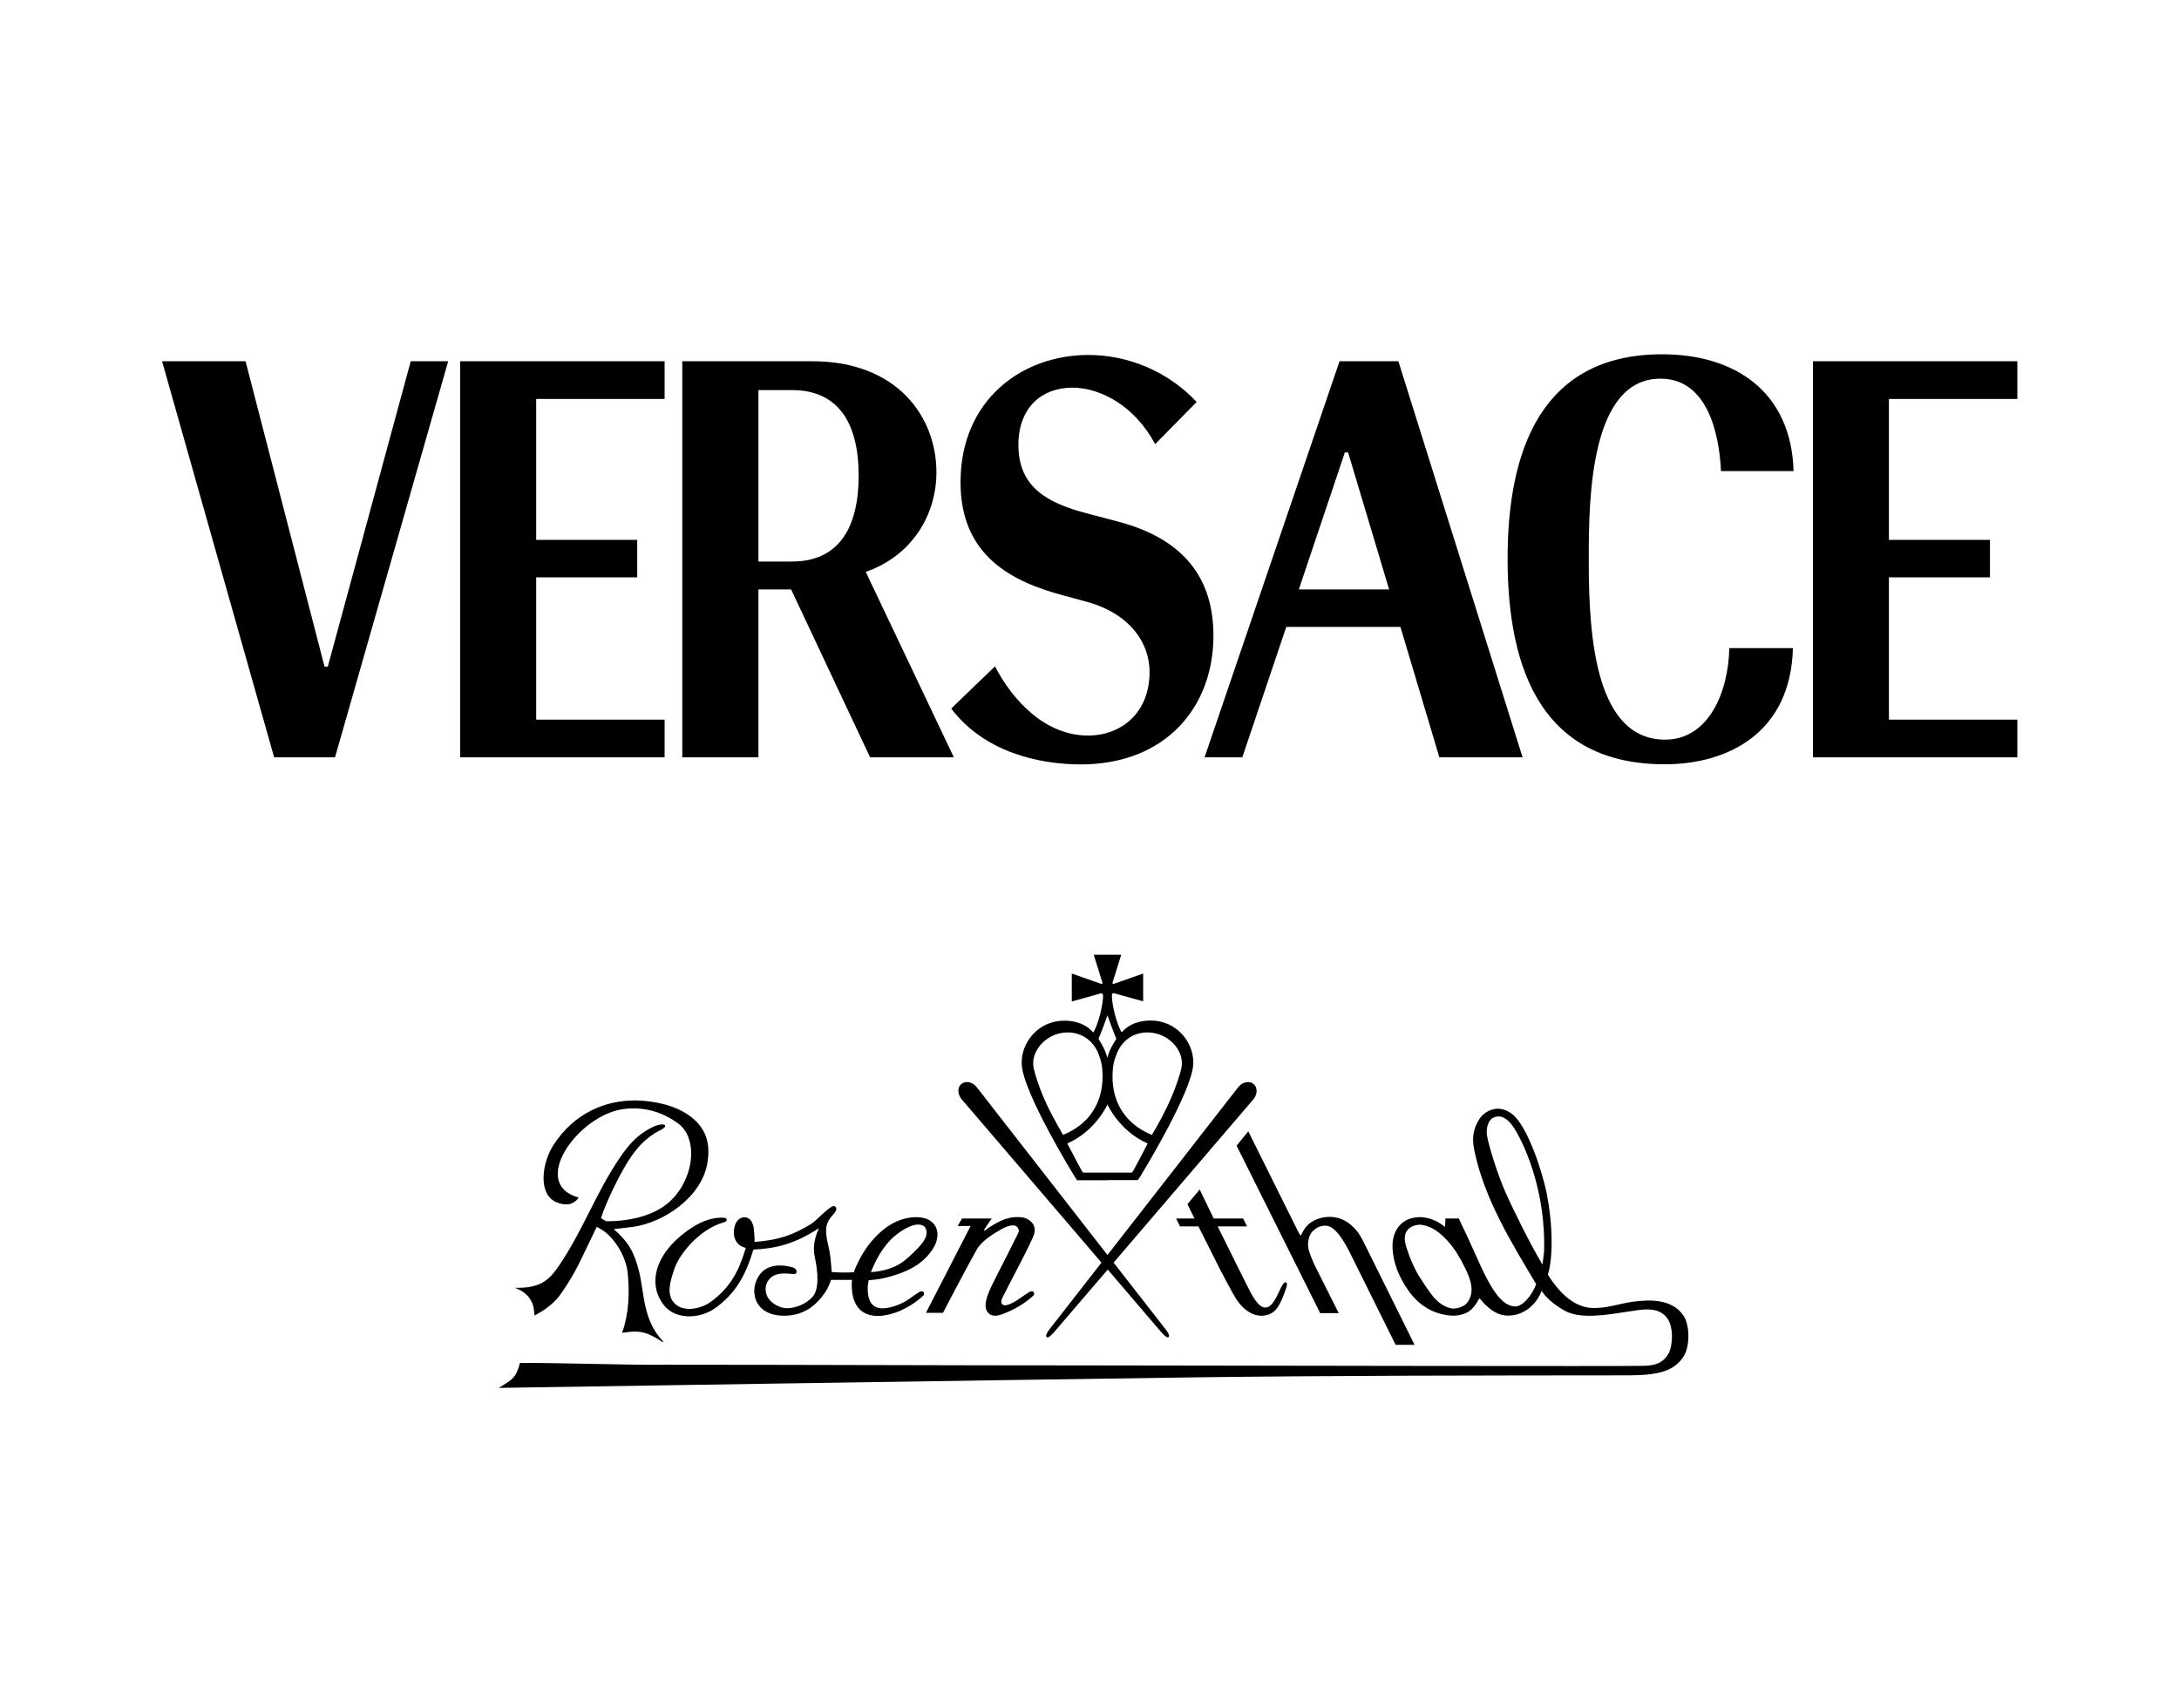
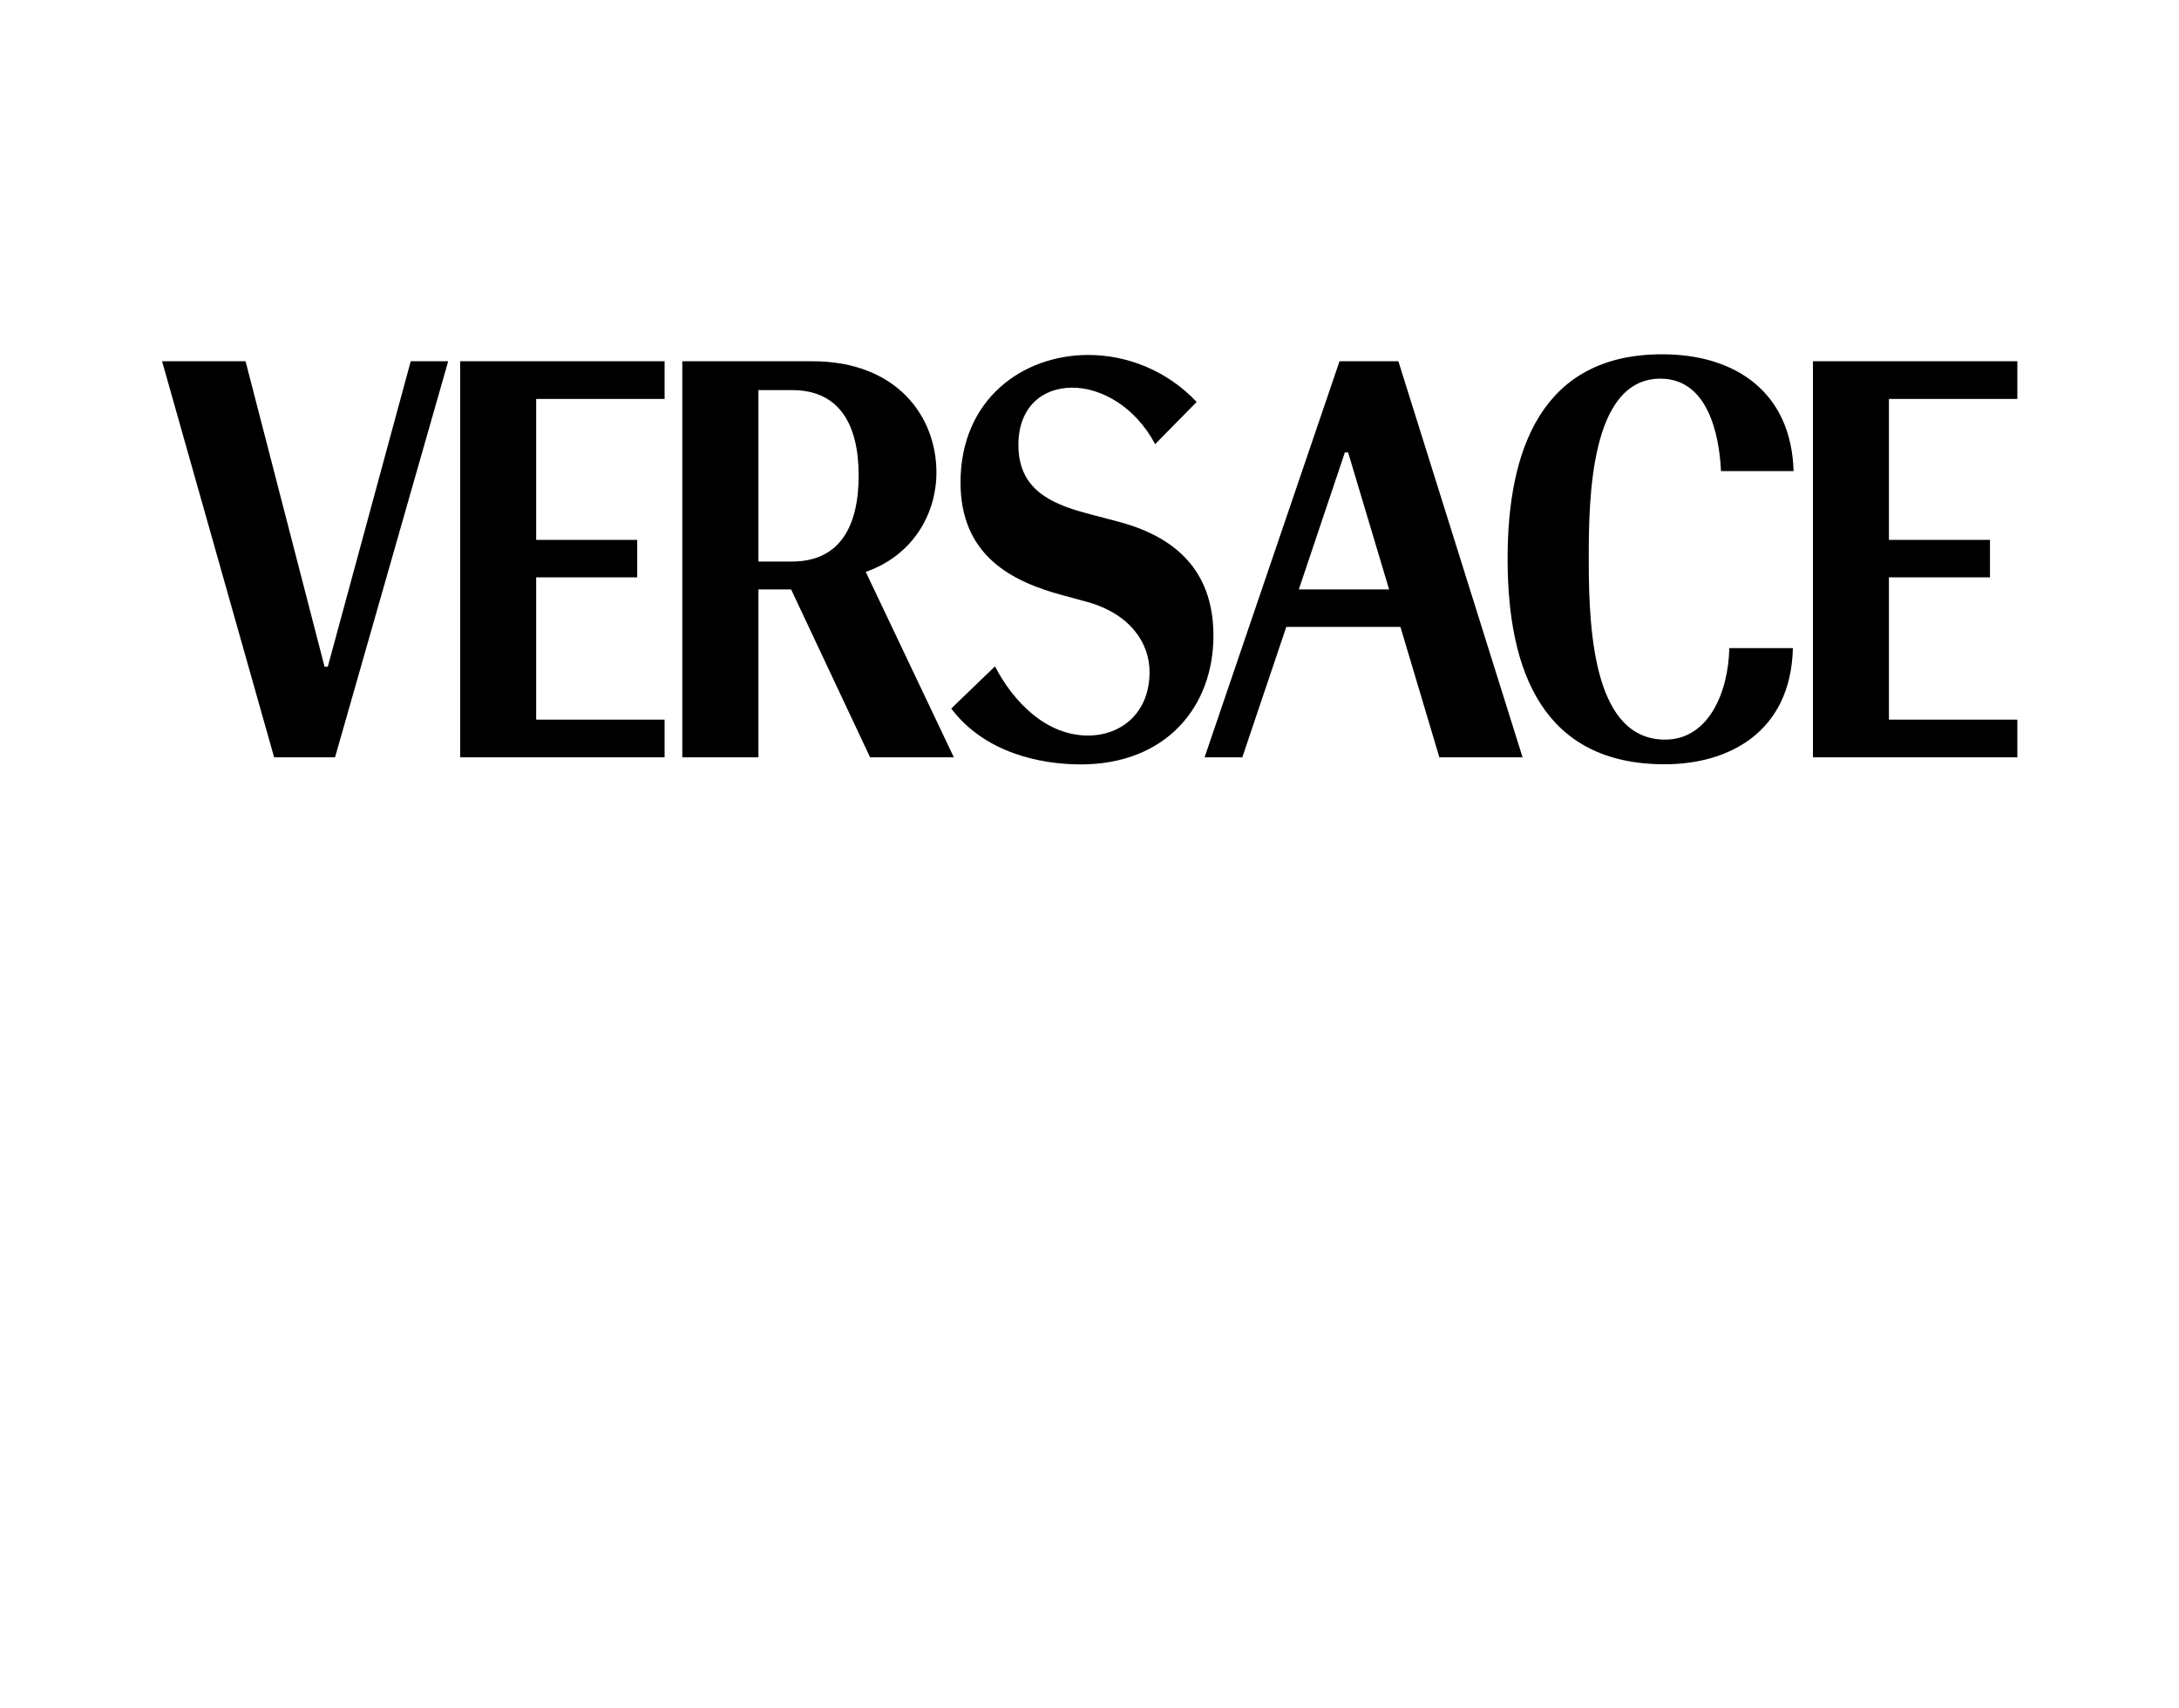
<svg xmlns="http://www.w3.org/2000/svg" version="1.1" id="Livello_1" x="0px" y="0px" viewBox="0 0 160 125.44" style="enable-background:new 0 0 160 125.44;" xml:space="preserve">
  <g>
-     <path d="M61.29,88.59c0.34,0.21-0.11,0.58-0.35,0.9c-0.6,0.83-0.08,1.76,0.04,2.88c0.04,0.39,0.06,0.65,0.09,1.05   c0.49,0.05,1.32,0.04,1.62,0.02c0,0,0.11-0.32,0.22-0.53c0.68-1.54,2.11-3.24,3.88-3.48c0.63-0.09,1.37-0.06,1.8,0.49   c0.36,0.45,0.31,1.13-0.03,1.7c-0.64,1.06-1.62,1.63-2.76,2c-0.58,0.19-1.12,0.34-2.01,0.4c-0.1,0.38-0.1,0.91,0.01,1.31   c0.16,0.58,0.57,0.8,1.15,0.75c0.38-0.03,0.76-0.15,1.12-0.3c0.05-0.02,0.1-0.04,0.15-0.07c0.47-0.22,0.86-0.57,1.31-0.84   c0.11-0.05,0.22-0.04,0.27,0.01c0.07,0.08,0.07,0.21,0,0.27c-0.49,0.46-1.09,0.84-1.69,1.11c-0.01,0.01-0.02,0.01-0.03,0.02   c-1.09,0.44-2.1,0.52-2.78,0.03c-0.93-0.67-0.75-2.25-0.74-2.31h-1.54c-0.12,0.38-0.27,0.67-0.44,0.93c-0.7,1.01-1.61,1.7-3.01,1.7   c-2.32,0-2.61-2.04-1.72-3.1c0.61-0.73,1.66-0.66,2.39-0.44c0.31,0.1,0.37,0.53-0.01,0.48c-1.19-0.16-1.61,0.14-1.85,0.52   c-0.22,0.35-0.2,0.78-0.04,1.12c0.24,0.5,0.93,0.88,1.46,0.87c0.67-0.02,1.37-0.31,1.84-0.81c0.54-0.56,0.42-1.89,0.19-2.94   c-0.26-1.18,0.34-2.13,0.3-2.13c-1.77,1.16-3.17,1.5-4.81,1.57c-0.58,1.95-1.33,3.22-2.76,4.27c-1.17,0.86-2.91,0.86-3.73-0.09   c-1.27-1.47-0.89-3.74,1.65-5.57c0.8-0.58,1.64-0.95,2.47-0.95c0.15,0,0.37-0.01,0.4,0.1c0.06,0.16-0.1,0.21-0.26,0.26   c-1.66,0.47-3.19,2.24-3.58,3.42c-0.31,0.94-0.64,1.96,0.12,2.6c0.64,0.55,1.83,0.32,2.53-0.18c1.38-0.98,2.06-2.21,2.52-3.72   c0.02-0.05,0.07-0.18,0.08-0.26c-0.84-0.21-1-1-0.8-1.64c0.19-0.61,0.73-0.75,1.07-0.48c0.24,0.18,0.34,0.64,0.35,1   c0,0.15,0.04,0.3,0.02,0.68c1.8-0.13,2.85-0.52,4.16-1.32C59.97,89.64,61.02,88.43,61.29,88.59 M68.03,90.63   c0.03-0.5-0.19-0.65-0.52-0.69c-0.57-0.07-1.49,0.5-2.07,1.07c-0.88,0.88-1.33,2.02-1.49,2.42c0,0,0.63-0.05,0.94-0.14   c0.87-0.21,1.39-0.53,2.06-1.18C67.49,91.6,67.99,91.08,68.03,90.63 M77.24,97.4l3.64-4.67l-10.27-12   c-0.31-0.37-0.32-0.87-0.02-1.12c0.3-0.25,0.8-0.16,1.11,0.21l9.62,12.35l9.62-12.35c0.31-0.37,0.81-0.46,1.11-0.21   c0.3,0.25,0.29,0.76-0.01,1.12l-10.27,12l3.64,4.67c0.31,0.37,0.52,0.7,0.4,0.8c-0.12,0.1-0.39-0.18-0.7-0.55l-3.77-4.41   l-3.78,4.41c-0.31,0.37-0.58,0.65-0.7,0.55C76.72,98.1,76.93,97.77,77.24,97.4 M81.32,81.12c0,0-0.87,1.95-2.95,2.86   c0,0,1.11,2.14,1.15,2.14h1.8h1.8c0.05,0,1.15-2.14,1.15-2.14C82.19,83.07,81.32,81.12,81.32,81.12 M81.32,86.68h-2.23l-0.18-0.27   c0,0-3.82-6.19-3.89-8.27c-0.06-1.58,1.23-3.18,3.12-3.18c1.51,0,2.1,0.84,2.1,0.84l0.07-0.01l0.05-0.11   c0.45-0.87,0.74-2.58,0.6-2.69l-0.07-0.05l-2.19,0.61V71.5l2.19,0.77l0.07-0.07l-0.65-2.08h1.01h1.01l-0.65,2.08l0.07,0.07   l2.19-0.77v2.04l-2.19-0.61l-0.07,0.05c-0.14,0.11,0.15,1.82,0.6,2.69l0.05,0.11l0.07,0.01c0,0,0.6-0.84,2.1-0.84   c1.89,0,3.18,1.6,3.12,3.18c-0.08,2.08-3.89,8.27-3.89,8.27l-0.18,0.27H81.32z M84.58,83.35c0.53-0.88,1.04-1.85,1.41-2.7   c0.4-0.93,0.68-1.82,0.76-2.2c0.24-1.21-0.79-2.38-2.07-2.59c-1.18-0.19-2.22,0.39-2.67,1.5c-0.24,0.6-0.31,0.98-0.32,1.63   C81.66,81.02,82.69,82.58,84.58,83.35 M78.06,83.35c1.89-0.77,2.92-2.32,2.9-4.36c-0.01-0.65-0.08-1.02-0.31-1.63   c-0.46-1.1-1.5-1.69-2.68-1.5c-1.27,0.21-2.31,1.38-2.07,2.59c0.08,0.38,0.35,1.27,0.75,2.2C77.02,81.5,77.54,82.46,78.06,83.35    M81.32,74.57c0,0-0.53,1.47-0.66,1.72c0,0,0.34,0.55,0.48,0.89c0.07,0.17,0.12,0.34,0.17,0.5c0.05-0.16,0.1-0.32,0.17-0.5   c0.14-0.34,0.49-0.89,0.49-0.89C81.85,76.05,81.32,74.57,81.32,74.57 M105.34,96.35c-0.83-0.33-1.49-0.92-1.98-1.65   c-0.65-0.95-1.11-2.01-1.11-3.25c0-0.73,0.34-1.53,1.09-1.87c0.88-0.39,1.92-0.16,2.75,0.52c0.04,0.04,0.04-0.52,0.04-0.61h0.99   c0,0,0.1,0.22,0.16,0.36c1.42,2.82,2.35,6,3.95,6.1c0.49,0.03,1.2-0.67,1.57-1.64c-1.82-3.04-3.78-6.23-4.52-9.71   c-0.21-0.97-0.15-1.61,0.35-2.42c0.32-0.51,0.99-0.83,1.55-0.74c0.78,0.13,1.18,0.63,1.58,1.26c0.42,0.67,1.11,2.16,1.66,4.29   c0.44,1.7,0.77,4.8,0.24,6.63c0.71,1.14,1.82,2.39,3.25,2.44c1.1,0.04,2.02-0.33,3-0.46c1.14-0.15,2.86-0.25,3.71,1.03   c0.47,0.72,0.47,2.22,0.02,2.96c-0.69,1.1-1.83,1.41-4.03,1.42c-10.72,0.01-21.47,0.01-32.15,0.15   c-15.82,0.22-50.82,0.77-50.84,0.77c1.07-0.65,1.26-0.75,1.56-1.83c2.43-0.03,8.23,0.17,10.69,0.13c10.23,0,20.92,0.05,31.2,0.05   c13.57,0.02,38.91,0.07,40.63,0.03c0.95-0.02,1.43-0.27,1.8-0.87c0.31-0.51,0.42-1.89-0.05-2.59c-0.67-0.98-2-0.65-2.86-0.53   c-1.24,0.18-3.43,0.62-4.64-0.03c-1.35-0.73-1.72-1.46-1.75-1.49c-0.39,1.06-1.44,1.93-2.66,1.81c-0.76-0.07-1.39-0.63-1.88-1.24   h-0.05c-0.53,1.04-1.07,1.14-1.58,1.23C106.51,96.69,105.81,96.53,105.34,96.35 M106.29,91.13c-0.51-0.56-1.08-1.02-1.8-1.16   c-0.4-0.08-0.85,0.06-1.09,0.31c-0.35,0.35-0.27,0.89-0.13,1.33c0.26,0.8,0.59,1.62,1.06,2.32c0.58,0.85,1.12,1.92,2.23,2.16   c0.29,0.06,0.9-0.08,1.15-0.39c0.67-0.81,0.21-1.89-0.13-2.57C107.23,92.42,106.85,91.74,106.29,91.13 M111.21,82.9   c-0.44-0.7-0.93-1.05-1.48-0.85c-0.5,0.17-0.62,0.9-0.54,1.36c0.15,0.83,0.76,2.79,1.33,4.1c0.62,1.41,1.81,3.79,2.74,5.37   c0.03-0.24,0.11-0.82,0.12-0.98C113.51,87.73,112.09,84.31,111.21,82.9 M50.77,82.05c1.23,0.96,1.36,2.16,1.18,3.32   c-0.39,2.5-3.14,4.39-5.44,4.73c-0.4,0.06-1.44,0.16-1.44,0.17c1.14,1,1.52,1.78,1.86,3.13c0.39,1.58,0.27,3.57,1.76,5.11   c0.02,0.03,0,0.06-0.02,0.06c-1.17-0.75-1.67-0.9-2.93-0.69c-0.02,0-0.03-0.02-0.05-0.03c0.48-1.34,0.55-2.88,0.4-4.36   c-0.13-1.31-1.09-2.74-1.98-3.22c-0.09-0.05-0.17-0.11-0.29-0.17c-1.27,2.59-1.46,3.23-2.65,4.94c-0.61,0.88-1.58,1.39-1.91,1.57   c-0.08-0.34,0.01-0.75-0.42-1.32c-0.38-0.52-1.05-0.7-1.02-0.71c1.88,0.04,2.51-0.58,3.23-1.63c1.79-2.65,2.72-5.37,4.46-7.92   c0.71-1.03,1.31-1.72,2.44-2.27c0.38-0.18,0.91-0.27,0.89-0.06c-0.02,0.19-0.56,0.39-0.74,0.51c-0.76,0.5-1.29,1-1.97,2.06   c-0.66,1.04-1.62,3-2,4.19c0.15,0.12,0.31,0.18,0.39,0.23c1.54,0.02,3.11-0.34,4.17-1.06c2.19-1.48,2.75-4.89,1.12-6.11   c-0.97-0.72-2.38-1.31-4.08-1.06c-3.31,0.48-6.89,5.49-3.24,6.49c-0.13,0.24-0.5,0.48-0.79,0.5c-0.56,0.03-1.17-0.2-1.48-0.69   c-0.58-0.92-0.28-2.57,0.41-3.65c1.53-2.39,3.88-3.33,6.11-3.29C47.96,80.85,49.63,81.14,50.77,82.05 M75.89,89.96   c0.16,0.34,0.07,0.66-0.06,0.95c-0.68,1.48-1.49,2.92-2.22,4.39c-0.06,0.13-0.14,0.29-0.05,0.44c0.12,0.18,0.31,0.14,0.55,0.05   c0.56-0.22,0.98-0.61,1.5-0.92c0.11-0.05,0.22-0.04,0.27,0.01c0.08,0.08,0.07,0.21,0,0.27c-0.63,0.59-1.44,1.05-2.21,1.34   c-0.39,0.15-0.82,0.24-1.1-0.06c-0.58-0.6,0.24-1.95,0.61-2.73c0.52-1.02,1.03-2.01,1.55-3.07c0.09-0.17,0.13-0.3-0.03-0.5   c-0.22-0.28-0.79-0.07-1.18,0.15c-0.62,0.35-1.48,0.9-1.81,1.51c-0.85,1.51-2.47,4.63-2.47,4.63h-1.25l3.28-6.38l-0.95,0l0.32-0.55   l2.18,0c0,0-0.57,0.8-0.58,0.89c0.08,0.02,0.3-0.16,0.36-0.21c0.79-0.51,1.5-0.91,2.55-0.75C75.34,89.46,75.73,89.64,75.89,89.96    M86.65,90.07l-0.29-0.58h1.35l-0.52-1.05l0.9-1.08l1.03,2.13h2.16l0.29,0.58h-2.16c0.94,1.91,2.18,4.39,2.24,4.5   c0.21,0.41,0.71,1.47,1.26,1.46c0.82-0.01,1.13-1.98,1.52-1.85c0.18,0.06-0.03,0.55-0.25,1.12c-0.21,0.51-0.48,1.03-0.97,1.22   c-1.1,0.42-2-0.44-2.42-1.09c-0.3-0.46-1.22-2.23-1.22-2.23L88,90.07H86.65z M95.34,90.49c0.1,0.19,0.13,0.23,0.17,0.24   c0.07,0.02,0.2-0.72,1.02-1.11c0.86-0.41,1.92-0.34,2.71,0.38c0.47,0.43,0.6,0.67,0.91,1.26l3.72,7.51h-1.39l-3.41-6.87   c-0.46-0.89-1.07-1.86-1.7-1.88c-0.41-0.02-0.68,0.13-0.93,0.35c-0.37,0.33-0.49,1-0.31,1.54c0.11,0.34,0.23,0.64,0.37,0.94   l1.8,3.59h-1.36l-6.14-12.3l0.86-1.05L95.34,90.49z" />
    <path d="M148.13,52.85h-9.43V42.4h7.42v-2.75h-7.42V29.3h9.43v-2.77h-15.01v29.09h15.01V52.85z M131.7,34.6   c-0.17-5.8-4.26-8.58-9.65-8.58c-8.88,0-11.35,7.07-11.35,15.01c0,8.36,2.66,15.1,11.54,15.1c4.63,0,9.25-2.29,9.41-8.53h-4.67   c-0.07,3.29-1.55,6.72-4.71,6.72c-5.08,0-5.61-7.44-5.61-13.03v-0.37c0-4.3,0.11-13.11,5.26-13.11c3.47,0,4.32,4.06,4.45,6.79   H131.7z M102.68,26.53h-4.32l-9.91,29.09h2.77l3.23-9.58h8.38l2.86,9.58h6.11L102.68,26.53z M95.37,43.29l3.38-10.06h0.24   L102,43.29H95.37z M89.1,46.69c0-4.23-2.18-7.09-6.92-8.36l-2.38-0.63c-2.79-0.74-5.02-1.85-5.02-5.02c0-2.82,1.79-4.21,3.95-4.21   c2.14,0,4.63,1.4,6.09,4.15l3.05-3.1c-2.2-2.33-5.13-3.45-7.96-3.45c-4.84,0-9.38,3.27-9.38,9.36c0,5.41,3.8,7.29,7.51,8.29   l1.7,0.46c3.23,0.87,4.67,3.03,4.67,5.17c0,3.05-2.12,4.67-4.52,4.67c-3.1,0-5.5-2.51-6.83-5.08c-3.16,3.03-3.21,3.1-3.21,3.1   c2.44,3.23,6.5,4.1,9.51,4.1C85.59,56.14,89.1,51.93,89.1,46.69 M63.57,42c3.4-1.18,5.19-4.19,5.19-7.31   c0-4.06-2.86-8.16-9.12-8.16h-9.54v29.09h5.59V43.29h2.4l5.8,12.33h6.15L63.57,42z M63.05,34.93c0,3.67-1.35,6.31-4.89,6.31h-2.47   V28.65h2.47C61.7,28.65,63.05,31.27,63.05,34.93 M48.8,52.85h-9.43V42.4h7.42v-2.75h-7.42V29.3h9.43v-2.77H33.79v29.09H48.8V52.85z    M30.16,26.53l-6.09,22.43h-0.24l-5.8-22.43H11.9l8.23,29.09h4.47l8.31-29.09H30.16z" />
  </g>
</svg>